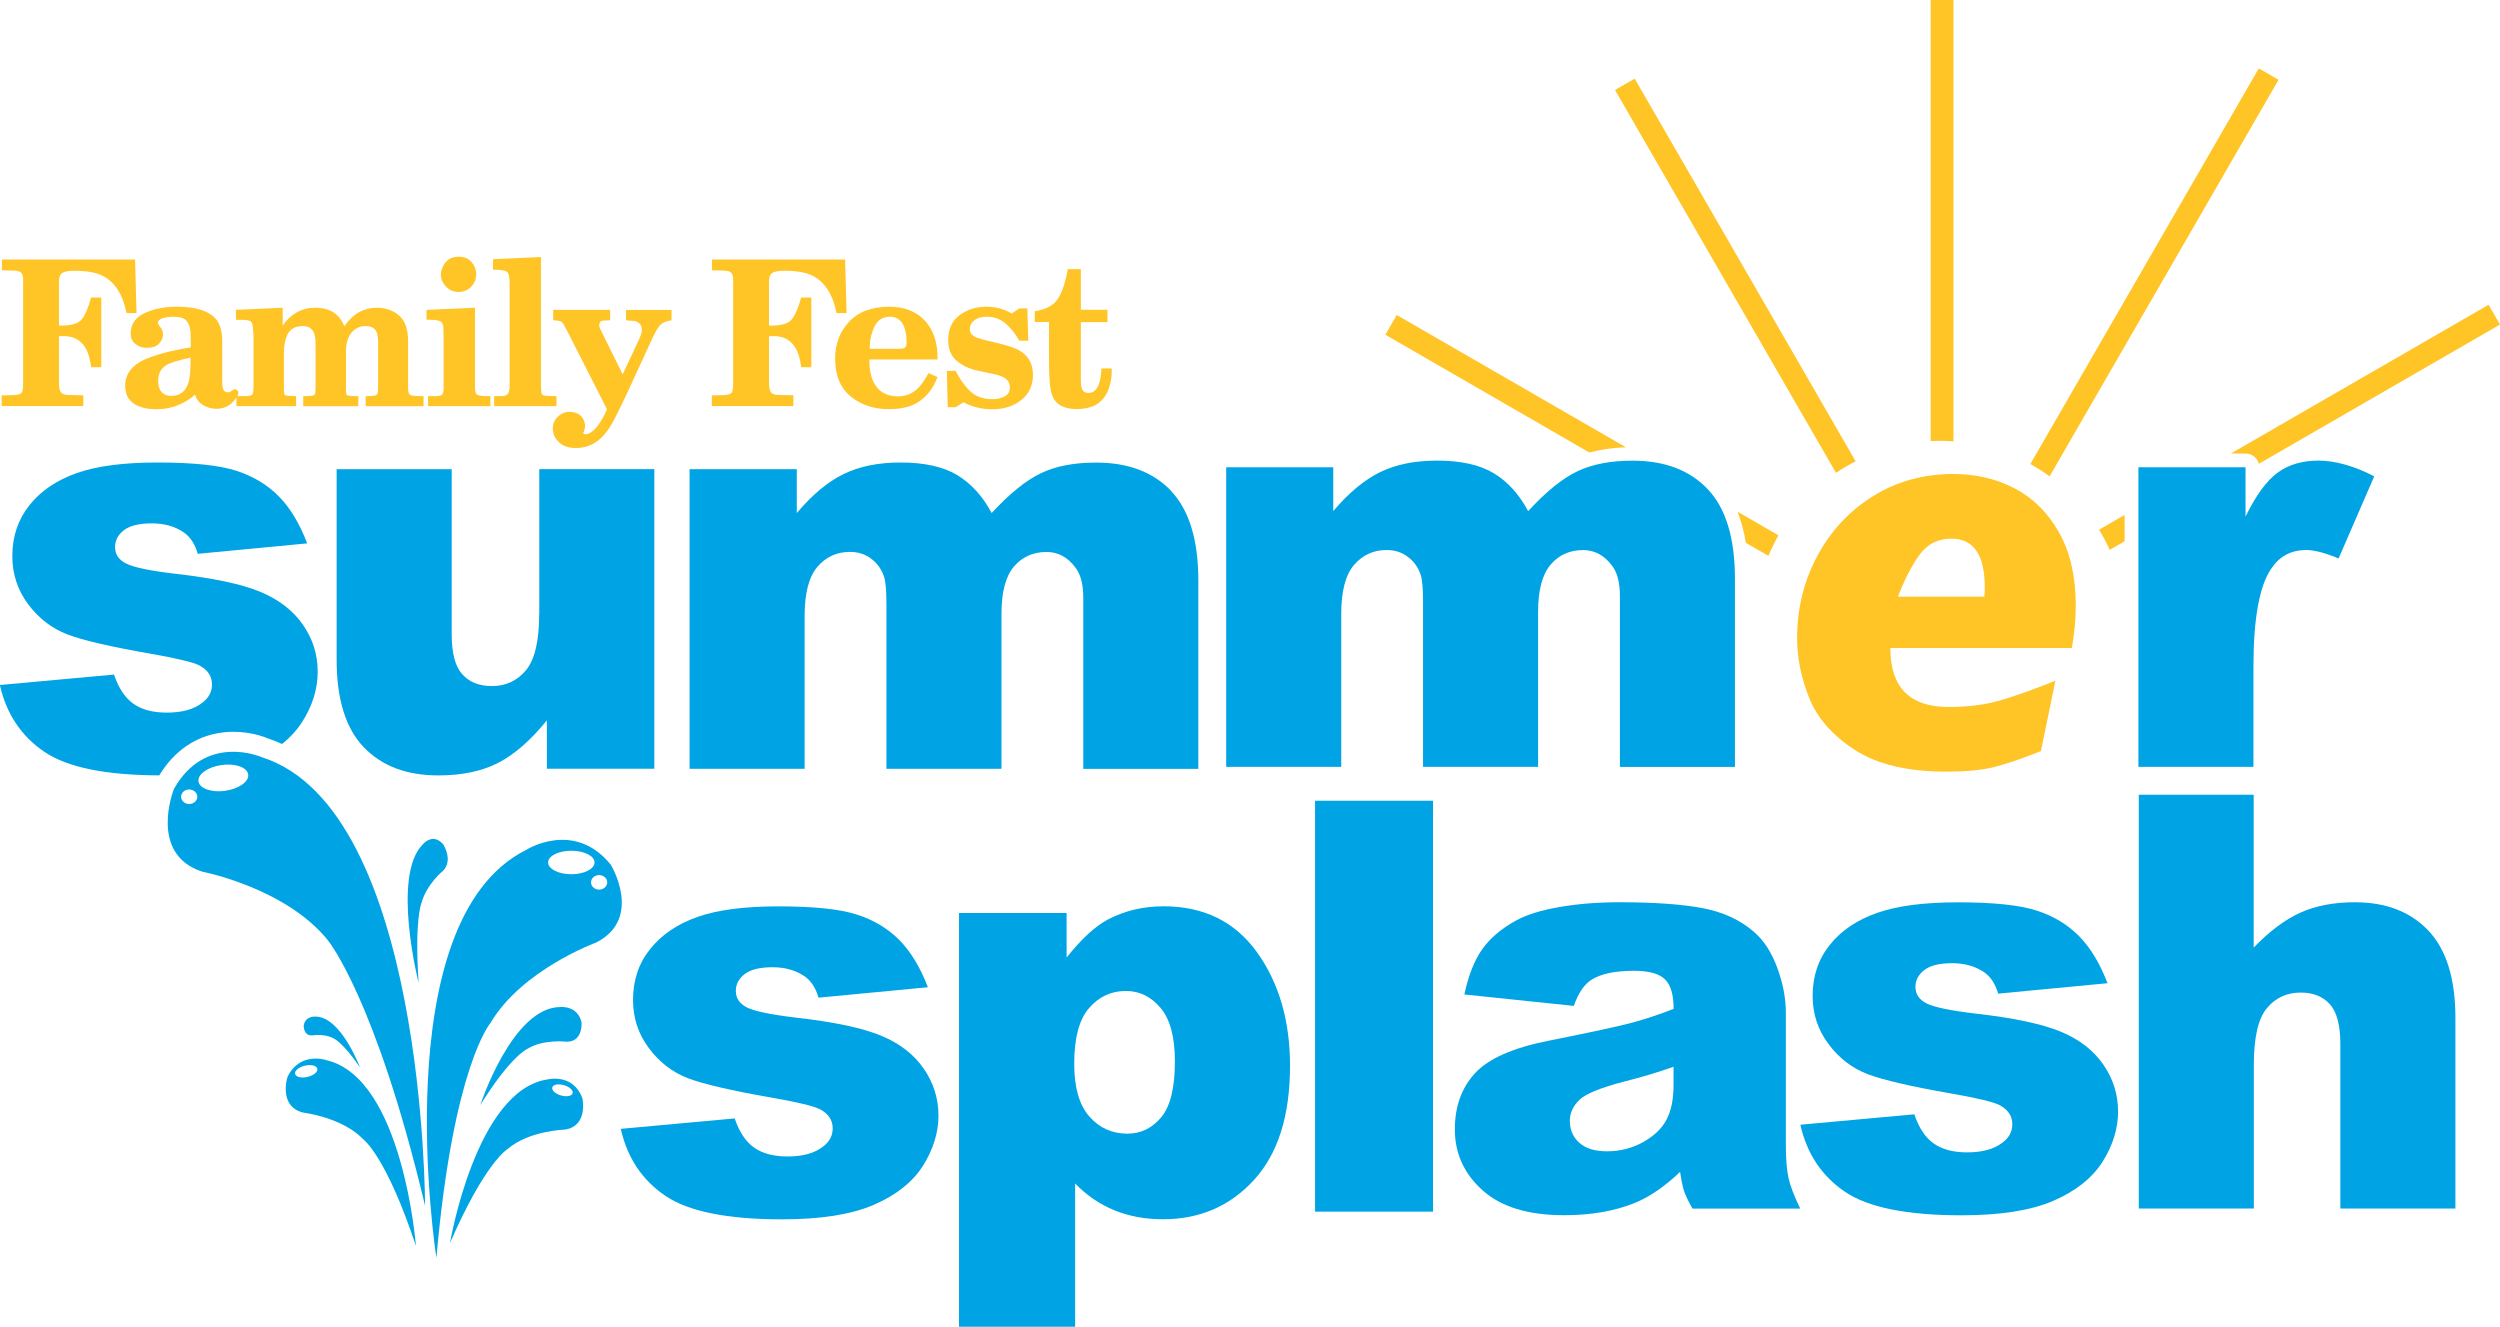
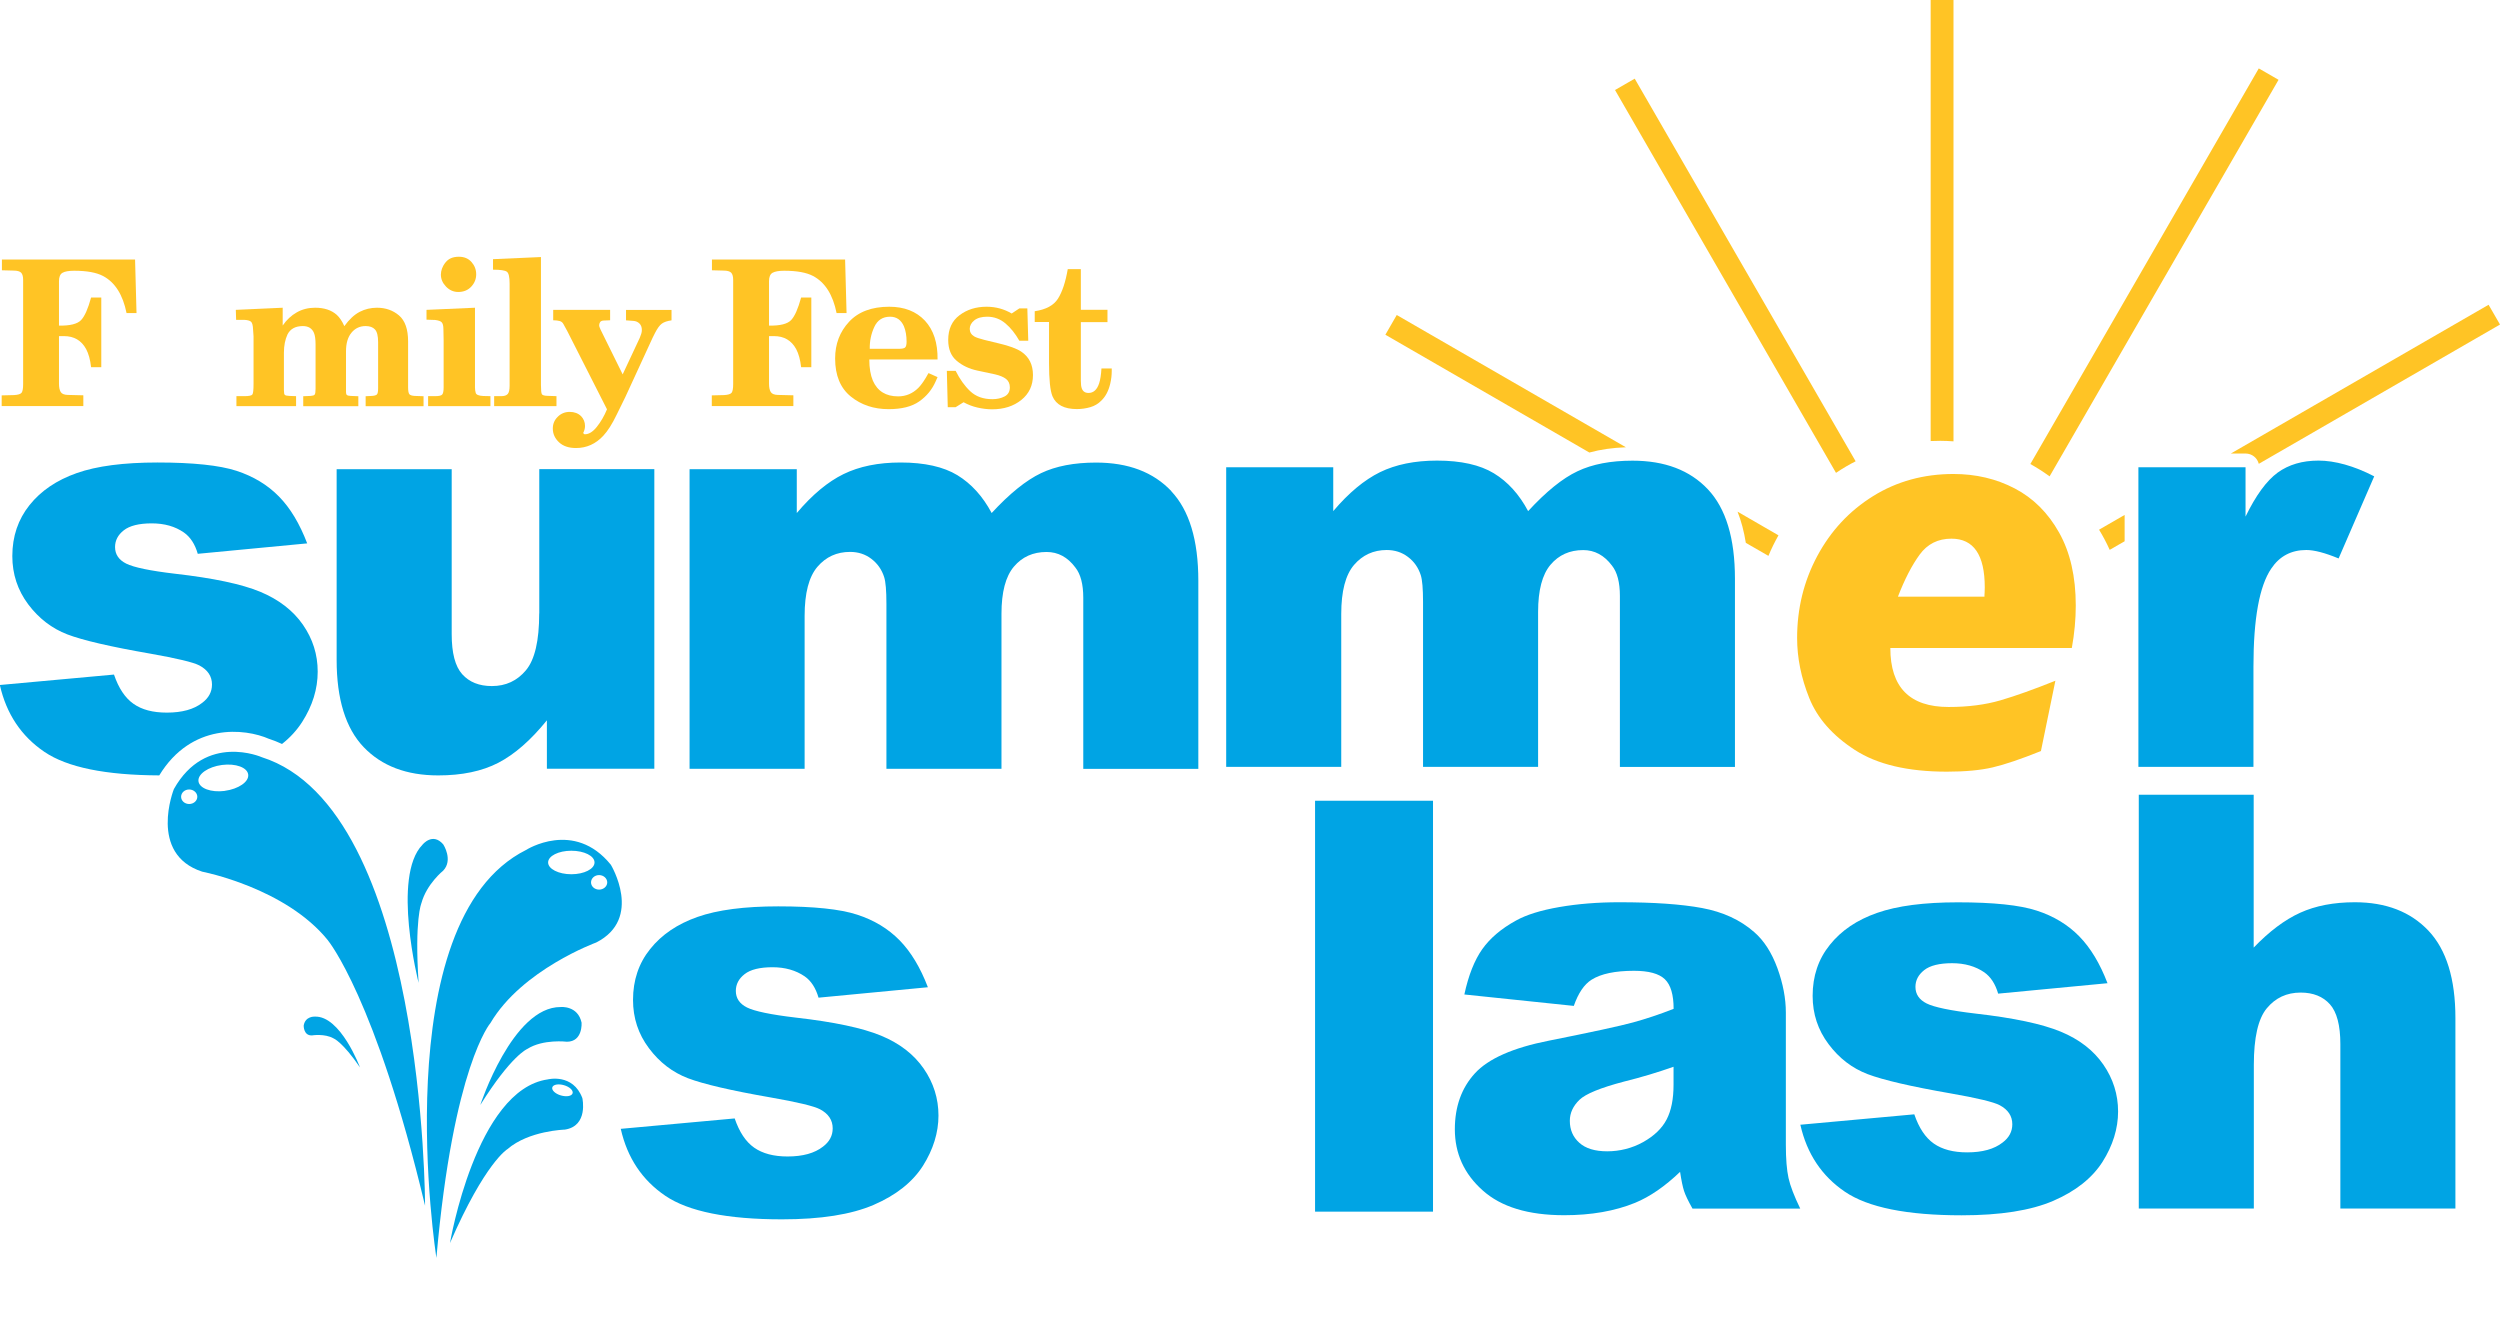
<svg xmlns="http://www.w3.org/2000/svg" id="Layer_2" data-name="Layer 2" viewBox="0 0 328.54 174.35">
  <defs>
    <style>
      .cls-1 {
        fill: #ffc425;
      }

      .cls-1, .cls-2 {
        stroke-width: 0px;
      }

      .cls-2 {
        fill: #00a4e4;
      }
    </style>
  </defs>
  <g id="Layer_1-2" data-name="Layer 1">
    <g>
      <g>
        <path class="cls-2" d="m57.35,165.31s-6.92-44.25,11.78-53.61c0,0,6.31-4.04,11.15,1.95,0,0,4.27,7.06-1.93,10.21,0,0-9.75,3.56-13.89,10.57,0,0-4.89,5.62-7.11,30.87Zm21.38-48.4c.59,0,1.07-.43,1.07-.95s-.48-.96-1.07-.96-1.06.43-1.06.96.48.95,1.06.95Zm-3.65-2.02c1.68,0,3.05-.69,3.05-1.55s-1.36-1.54-3.05-1.54-3.05.69-3.05,1.54,1.37,1.55,3.05,1.55Z" />
        <path class="cls-2" d="m47.32,140.3s-2.56-6.87-5.98-6.7c0,0-1.22-.07-1.43,1.17,0,0-.04,1.35,1.09,1.3,0,0,1.67-.27,2.83.39,0,0,1.15.41,3.49,3.83Z" />
        <path class="cls-2" d="m59.14,163.34s3.4-20.15,12.85-21.49c0,0,3.31-.84,4.54,2.46,0,0,.83,3.67-2.31,4.14,0,0-4.73.13-7.54,2.57,0,0-2.93,1.73-7.54,12.33Zm16.11-19.67c.11-.37-.4-.85-1.14-1.06-.74-.21-1.42-.09-1.53.29-.11.37.4.85,1.14,1.06.74.21,1.42.09,1.53-.29Z" />
        <path class="cls-2" d="m63.12,145.21s4.22-12.91,10.56-12.87c0,0,2.26-.23,2.75,2.06,0,0,.18,2.5-1.93,2.5,0,0-3.12-.38-5.21.95,0,0-2.1.85-6.17,7.36Z" />
-         <path class="cls-2" d="m47.74,149.72c-2.79-2.9-7.87-3.5-7.87-3.5-3.34-.81-2.09-4.69-2.09-4.69,1.65-3.43,5.14-2.2,5.14-2.2,10.04,2.37,11.74,24.41,11.74,24.41-3.93-11.87-6.92-14.02-6.92-14.02Zm-6.03-9.27c-.09-.41-.83-.59-1.64-.4-.81.19-1.39.68-1.29,1.08.1.41.83.59,1.64.39.81-.19,1.39-.67,1.29-1.08Z" />
        <path class="cls-2" d="m55.01,129.16s-3.55-13.99.51-18.15c0,0,1.33-1.69,2.74-.03,0,0,1.32,2.04-.02,3.44,0,0-2.17,1.74-2.86,4.27,0,0-.92,2.12-.37,10.46Z" />
        <path class="cls-2" d="m43.11,123.59c-5.57-6.93-16.54-9.04-16.54-9.04-7.12-2.32-3.72-10.85-3.72-10.85,4.18-7.46,11.56-4.19,11.56-4.19,21.46,6.82,21.45,58.94,21.45,58.94-6.49-27.27-12.75-34.85-12.75-34.85Zm-13.57-19.66c1.8-.24,3.19-1.19,3.08-2.13-.1-.94-1.65-1.51-3.46-1.27-1.8.24-3.18,1.19-3.08,2.13.11.94,1.65,1.51,3.45,1.28Zm-4.68,1.73c.59,0,1.07-.43,1.07-.95s-.48-.96-1.07-.96-1.06.43-1.06.96.48.95,1.06.95Z" />
      </g>
      <g>
        <path class="cls-1" d="m.22,51.96l1.63-.04c.52-.03.85-.13.99-.31.13-.18.2-.55.2-1.12v-13.72c0-.44-.09-.75-.26-.93-.17-.18-.51-.28-1-.28l-1.53-.04v-1.41h17.5l.19,7.03h-1.31c-.49-2.42-1.52-4.04-3.09-4.87-.87-.46-2.14-.69-3.79-.69-.71,0-1.23.09-1.54.27-.31.18-.46.55-.46,1.11v5.83c1.46.03,2.43-.22,2.91-.73.48-.51.91-1.5,1.31-2.96h1.34v9.16h-1.34c-.11-.99-.33-1.78-.65-2.38-.62-1.14-1.59-1.71-2.92-1.71h-.65v6.25c0,.49.08.86.23,1.1.15.24.46.37.94.38l2.03.05v1.41H.22v-1.41Z" />
-         <path class="cls-1" d="m18.99,47.25c1.08-.45,2.19-.81,3.35-1.07,1.16-.26,2.07-.44,2.73-.53v-.82l-.03-1.11c-.07-.99-.39-1.62-.95-1.88-.33-.15-.8-.22-1.4-.22-.68.04-1.17.12-1.48.26-.31.14-.46.32-.46.55,0,.05.01.1.03.14.02.04.05.09.08.15l.34.46c.07.1.12.21.16.34.04.13.06.27.06.41,0,.44-.17.85-.51,1.22-.34.37-.88.56-1.61.56-.58,0-1.08-.17-1.5-.51-.42-.34-.63-.79-.63-1.35,0-1.22.6-2.11,1.79-2.68,1.19-.57,2.62-.86,4.27-.86,2.59,0,4.33.57,5.22,1.71.5.63.75,1.59.75,2.88v5.07c0,.5.03.86.09,1.06.1.36.32.53.65.53.08,0,.15-.01.23-.04.08-.03.16-.07.23-.12l.27-.18s.11-.04.22-.06c.11,0,.21.05.3.14.09.09.13.2.13.33,0,.34-.28.77-.83,1.3-.55.53-1.24.79-2.05.79-.66,0-1.25-.17-1.78-.5-.53-.33-.87-.78-1.04-1.35-.52.49-1.22.94-2.12,1.33-.9.39-1.9.58-3.01.58-.88,0-1.63-.13-2.25-.39-1.2-.49-1.79-1.38-1.79-2.69,0-1.52.85-2.66,2.54-3.45Zm5.77,3.06c.21-.66.3-1.76.28-3.32-1.58.35-2.61.66-3.1.94-.76.44-1.15,1.13-1.15,2.07,0,.47.07.86.22,1.17.27.57.77.85,1.51.85,1.13,0,1.88-.57,2.24-1.71Z" />
        <path class="cls-1" d="m31.03,42.03l-.04-1.31,6.16-.28v2.34c.51-.75,1.13-1.32,1.85-1.73.72-.41,1.53-.61,2.41-.61,1.2,0,2.14.31,2.85.94.37.34.7.83.99,1.48.64-.89,1.31-1.51,2.02-1.88.7-.36,1.46-.54,2.28-.54,1.12,0,2.09.34,2.88,1.01.8.68,1.2,1.82,1.2,3.42v6.04c0,.47.06.77.17.9.12.13.35.2.7.22l1.16.04v1.31h-7.61v-1.31l.84-.04c.3-.02.51-.08.63-.18.11-.1.17-.37.17-.8v-6.09c0-.81-.14-1.37-.41-1.66-.27-.3-.68-.45-1.23-.45-.76,0-1.38.29-1.86.87-.48.58-.72,1.39-.72,2.45v5.37c0,.18.04.31.12.37.08.07.25.11.5.12l1,.04v1.31h-7.24v-1.31l.97-.04c.27-.02.45-.07.53-.17.08-.1.12-.36.12-.78v-5.8c0-.68-.07-1.2-.21-1.53-.25-.6-.74-.9-1.46-.9-.98,0-1.65.37-2.02,1.1-.31.67-.47,1.47-.47,2.41v4.9l.03.4c0,.17.1.28.27.32.17.04.6.07,1.3.08v1.31h-7.84v-1.31h1.03c.6,0,.95-.07,1.06-.21.11-.14.16-.61.16-1.4v-6.25l-.06-.86c-.02-.58-.11-.93-.28-1.07-.17-.14-.47-.22-.91-.24h-1.03Z" />
        <path class="cls-1" d="m56.05,42.03v-1.31l6.37-.28v10.47c0,.26.03.5.1.73.07.23.39.37.98.4l.95.02v1.31h-8.19v-1.31h.91c.49,0,.79-.06.93-.2.13-.13.2-.45.2-.96v-6.16l-.03-1.5c0-.45-.09-.74-.23-.89-.14-.15-.42-.24-.84-.3l-1.16-.04Zm2.48-7.51c.38-.52.97-.78,1.78-.78.69,0,1.24.23,1.65.69.41.46.62,1,.62,1.62s-.22,1.16-.65,1.62c-.43.46-1,.7-1.71.7-.61,0-1.14-.23-1.6-.7-.45-.47-.68-.99-.68-1.58,0-.53.19-1.05.57-1.57Z" />
        <path class="cls-1" d="m64.78,34.06l6.31-.28v16.81c0,.67.04,1.07.12,1.21.08.14.33.21.76.22l1.16.04v1.31h-8.19v-1.31h.95c.38,0,.66-.09.83-.28.17-.19.25-.55.25-1.09v-13.44c0-.85-.12-1.37-.36-1.54-.24-.18-.85-.27-1.82-.27v-1.37Z" />
        <path class="cls-1" d="m76.35,54.67c.35.37.53.8.53,1.31,0,.16-.02.31-.06.46-.04.15-.1.3-.18.46.06.11.13.17.22.17.53,0,1.05-.32,1.57-.97.52-.65.97-1.42,1.34-2.31l-5.2-10.24-.52-.95c-.11-.22-.28-.35-.5-.41-.22-.06-.5-.1-.85-.1v-1.37h7.48v1.37l-.76.03c-.29,0-.48.08-.56.22-.08.14-.12.27-.12.4,0,.09.02.17.05.25.03.08.08.2.15.36l2.89,5.85,2.25-4.81c.07-.17.13-.35.19-.52.06-.17.08-.34.08-.5,0-.36-.1-.64-.31-.85-.21-.21-.48-.33-.83-.35l-.94-.07v-1.37h5.98v1.37c-.56.08-.98.22-1.27.43-.29.21-.59.62-.91,1.25l-.31.62-3.59,7.8-1.12,2.28c-.6,1.25-1.19,2.17-1.76,2.78-1,1.08-2.2,1.62-3.59,1.62-.95,0-1.7-.25-2.24-.76-.54-.51-.81-1.11-.81-1.8,0-.61.21-1.12.65-1.55.43-.43.96-.64,1.57-.64s1.12.19,1.48.55Z" />
        <path class="cls-1" d="m93.53,51.96l1.63-.04c.52-.03.85-.13.99-.31.13-.18.2-.55.2-1.12v-13.72c0-.44-.09-.75-.26-.93-.17-.18-.51-.28-1-.28l-1.53-.04v-1.41h17.5l.19,7.03h-1.31c-.49-2.42-1.52-4.04-3.09-4.87-.87-.46-2.14-.69-3.79-.69-.71,0-1.22.09-1.54.27-.31.18-.46.55-.46,1.11v5.83c1.46.03,2.43-.22,2.91-.73.48-.51.91-1.5,1.31-2.96h1.34v9.16h-1.34c-.11-.99-.33-1.78-.65-2.38-.62-1.14-1.59-1.71-2.92-1.71h-.65v6.25c0,.49.08.86.23,1.1.15.24.46.37.94.38l2.03.05v1.41h-10.72v-1.41Z" />
        <path class="cls-1" d="m111.58,42.29c1.22-1.32,2.99-1.98,5.28-1.98,1.98,0,3.54.61,4.69,1.83,1.14,1.23,1.69,2.93,1.66,5.1h-8.97c0,1.13.16,2.06.47,2.79.6,1.37,1.71,2.06,3.32,2.06,1.02,0,1.9-.37,2.65-1.11.42-.42.86-1.07,1.34-1.95l1.19.53-.23.52c-.48,1.11-1.21,2-2.19,2.68-.97.68-2.31,1.01-4.01,1.01-1.94,0-3.6-.55-4.97-1.66-1.37-1.11-2.06-2.77-2.06-5,0-1.9.61-3.51,1.84-4.83Zm6.54,3.55c.39,0,.66-.05.8-.15.14-.1.22-.36.22-.78,0-.8-.12-1.47-.35-2.03-.37-.84-.97-1.26-1.82-1.26-.97,0-1.66.45-2.07,1.34-.42.9-.62,1.86-.6,2.88h3.82Z" />
        <path class="cls-1" d="m124.55,53.49l-.12-4.75h1.16c.54,1.08,1.17,1.97,1.91,2.67.74.7,1.71,1.05,2.92,1.05.6,0,1.14-.12,1.6-.36.46-.24.69-.64.69-1.2,0-.47-.17-.84-.5-1.1-.33-.26-.82-.46-1.47-.61l-2.3-.49c-1.08-.23-1.98-.66-2.72-1.29-.74-.62-1.11-1.54-1.11-2.73,0-1.42.49-2.51,1.48-3.25.99-.75,2.18-1.12,3.56-1.12.62,0,1.2.08,1.75.23.54.15,1.06.37,1.55.66l1.01-.67h1.05l.12,4.25h-1.17c-.53-.93-1.13-1.69-1.83-2.28-.69-.58-1.49-.88-2.39-.88-.73,0-1.3.16-1.7.48-.4.32-.6.7-.6,1.12s.2.76.59.99c.23.14.68.29,1.34.46l1.9.46c1.36.32,2.34.68,2.94,1.08,1.03.69,1.54,1.72,1.54,3.08s-.51,2.45-1.53,3.27-2.3,1.23-3.85,1.23c-.61,0-1.25-.08-1.91-.23-.66-.15-1.27-.39-1.83-.7l-1.04.65h-1.05Z" />
        <path class="cls-1" d="m135.98,40.9c1.48-.22,2.5-.77,3.06-1.66.56-.89.99-2.18,1.28-3.87h1.72v5.34h3.5v1.62h-3.5v7.7c0,.46.04.8.13,1.03.15.39.44.58.88.58.65,0,1.12-.42,1.4-1.28.15-.46.25-1.11.3-1.94h1.35v.34c0,.54-.06,1.08-.19,1.63-.22.96-.61,1.71-1.17,2.25-.41.42-.9.71-1.46.87-.56.16-1.15.25-1.76.25-1.66,0-2.73-.56-3.21-1.69-.3-.72-.45-2.18-.45-4.38v-5.37h-1.88v-1.44Z" />
      </g>
      <path class="cls-1" d="m272.79,79.57c0,1.8-.17,3.66-.52,5.59h-23.85c0,5.17,2.55,7.75,7.66,7.75,2.54,0,4.82-.29,6.83-.88,2.01-.59,4.41-1.45,7.2-2.57l-1.9,9.24c-2.64,1.06-4.76,1.78-6.35,2.15-1.59.37-3.6.56-6.01.56-5.13,0-9.16-.95-12.1-2.86-2.94-1.91-4.93-4.18-5.99-6.83-1.06-2.65-1.59-5.27-1.59-7.87,0-3.88.88-7.48,2.65-10.78,1.77-3.3,4.21-5.93,7.33-7.87,3.12-1.94,6.65-2.91,10.57-2.91,2.94,0,5.62.63,8.05,1.9,2.43,1.27,4.37,3.2,5.83,5.8,1.46,2.6,2.19,5.8,2.19,9.59Zm-12-1.16c0-.17,0-.34.02-.5.01-.16.02-.4.02-.72,0-4.27-1.46-6.4-4.38-6.4-1.77,0-3.16.7-4.18,2.1-1.02,1.4-1.97,3.24-2.85,5.52h11.37Z" />
      <g>
        <path class="cls-1" d="m256.72,58V0h-3v57.96c.42-.02.85-.03,1.28-.03.58,0,1.15.03,1.72.07Z" />
        <path class="cls-1" d="m214.84,10.33l-2.6,1.5,29.04,50.31c.83-.56,1.69-1.07,2.58-1.52l-29.03-50.28Z" />
        <path class="cls-1" d="m299.44,10.49l-2.6-1.5-30.02,51.99c.88.49,1.72,1.03,2.53,1.62l30.08-52.1Z" />
        <g>
          <path class="cls-1" d="m183.56,41.39l-1.5,2.6,26.81,15.48c1.45-.4,3.05-.63,4.8-.69l-30.11-17.38Z" />
          <path class="cls-1" d="m233.72,70.35l-5.38-3.11c.49,1.23.85,2.6,1.09,4.1l2.97,1.71c.38-.93.83-1.83,1.32-2.7Z" />
        </g>
        <g>
          <path class="cls-1" d="m296.83,60.96l31.71-18.31-1.5-2.6-33.87,19.55h1.93c.84,0,1.54.57,1.74,1.35Z" />
          <path class="cls-1" d="m275.85,69.61c.52.85.99,1.74,1.4,2.65l1.96-1.13v-3.46l-3.36,1.94Z" />
        </g>
      </g>
      <g>
        <g>
          <path class="cls-2" d="m81.55,148.35l15-1.37c.61,1.79,1.46,3.07,2.56,3.84,1.1.77,2.56,1.16,4.39,1.16,2,0,3.55-.43,4.65-1.29.85-.64,1.28-1.44,1.28-2.4,0-1.08-.55-1.92-1.66-2.51-.8-.42-2.95-.94-6.45-1.55-5.23-.91-8.87-1.76-10.9-2.53-2.04-.78-3.75-2.09-5.14-3.95-1.39-1.85-2.09-3.96-2.09-6.34,0-2.59.75-4.83,2.26-6.7,1.5-1.88,3.57-3.28,6.21-4.21s6.18-1.39,10.61-1.39c4.68,0,8.14.36,10.37,1.09,2.23.72,4.09,1.85,5.58,3.37s2.73,3.58,3.72,6.17l-14.37,1.37c-.37-1.27-.97-2.21-1.82-2.8-1.17-.8-2.58-1.2-4.23-1.2s-2.9.3-3.67.91c-.77.6-1.15,1.34-1.15,2.2,0,.96.49,1.69,1.47,2.18.98.49,3.12.94,6.43,1.33,5.01.57,8.73,1.36,11.18,2.37,2.44,1.01,4.31,2.45,5.61,4.33,1.29,1.87,1.94,3.93,1.94,6.17s-.69,4.47-2.05,6.62c-1.37,2.14-3.53,3.85-6.47,5.12-2.95,1.27-6.96,1.9-12.04,1.9-7.18,0-12.29-1.03-15.33-3.09-3.04-2.06-5-4.99-5.86-8.79Z" />
-           <path class="cls-2" d="m126.03,174.35v-54.37h14.14v5.85c1.96-2.45,3.76-4.11,5.4-4.98,2.21-1.16,4.66-1.75,7.34-1.75,5.29,0,9.38,2.01,12.28,6.04,2.89,4.03,4.34,9,4.34,14.93,0,6.55-1.58,11.54-4.73,14.99-3.16,3.45-7.14,5.17-11.96,5.17-2.34,0-4.46-.39-6.39-1.18-1.93-.79-3.65-1.96-5.16-3.52v18.82h-15.25Zm15.14-34.55c0,3.11.66,5.41,1.98,6.92s2.99,2.26,5.01,2.26c1.77,0,3.25-.72,4.45-2.16,1.2-1.44,1.79-3.89,1.79-7.34,0-3.18-.62-5.52-1.87-7.01-1.25-1.49-2.77-2.24-4.56-2.24-1.95,0-3.56.75-4.86,2.26-1.3,1.5-1.94,3.95-1.94,7.32Z" />
        </g>
        <g>
          <path class="cls-2" d="m206.81,132.19l-14.37-1.5c.54-2.52,1.33-4.5,2.35-5.95,1.03-1.45,2.5-2.7,4.43-3.76,1.38-.77,3.28-1.36,5.71-1.78s5.04-.63,7.86-.63c4.52,0,8.15.25,10.89.76,2.74.51,5.03,1.56,6.86,3.17,1.28,1.11,2.29,2.69,3.04,4.73.74,2.04,1.11,3.98,1.11,5.84v17.38c0,1.86.12,3.31.35,4.36.23,1.05.75,2.39,1.54,4.02h-14.16c-.57-1.01-.94-1.79-1.11-2.32-.17-.53-.35-1.37-.52-2.51-1.98,1.9-3.95,3.26-5.91,4.07-2.67,1.09-5.78,1.63-9.32,1.63-4.71,0-8.28-1.08-10.71-3.26-2.44-2.17-3.66-4.85-3.66-8.03,0-2.98.88-5.44,2.64-7.36,1.76-1.92,5-3.36,9.73-4.29,5.67-1.13,9.35-1.93,11.03-2.39,1.68-.46,3.47-1.05,5.35-1.79,0-1.85-.38-3.15-1.15-3.89-.77-.74-2.12-1.11-4.05-1.11-2.48,0-4.34.39-5.58,1.17-.97.61-1.75,1.76-2.34,3.45Zm13.12,8c-2.09.74-4.26,1.39-6.52,1.95-3.08.81-5.03,1.61-5.84,2.39-.84.81-1.27,1.73-1.27,2.76,0,1.18.41,2.14,1.25,2.89.83.75,2.05,1.12,3.67,1.12s3.26-.4,4.71-1.21c1.45-.81,2.48-1.8,3.09-2.97.61-1.17.91-2.68.91-4.55v-2.39Z" />
          <path class="cls-2" d="m236.57,147.81l15-1.37c.61,1.79,1.46,3.07,2.56,3.84,1.1.77,2.56,1.16,4.39,1.16,2,0,3.55-.43,4.65-1.29.85-.64,1.28-1.44,1.28-2.4,0-1.08-.55-1.92-1.66-2.51-.8-.42-2.95-.94-6.45-1.55-5.23-.91-8.87-1.76-10.9-2.53-2.04-.78-3.75-2.09-5.14-3.95-1.39-1.85-2.09-3.96-2.09-6.34,0-2.59.75-4.83,2.26-6.7,1.5-1.88,3.57-3.28,6.21-4.2,2.64-.93,6.18-1.39,10.61-1.39,4.68,0,8.14.36,10.37,1.09,2.23.72,4.09,1.85,5.58,3.37s2.73,3.58,3.72,6.17l-14.37,1.37c-.37-1.27-.97-2.2-1.82-2.8-1.17-.8-2.58-1.2-4.23-1.2s-2.9.3-3.67.91-1.15,1.34-1.15,2.2c0,.96.49,1.69,1.47,2.18.98.49,3.12.94,6.43,1.33,5.01.57,8.73,1.36,11.18,2.37,2.44,1.01,4.31,2.45,5.61,4.33,1.29,1.87,1.94,3.93,1.94,6.17s-.69,4.47-2.05,6.62c-1.37,2.14-3.53,3.85-6.47,5.12-2.95,1.27-6.96,1.9-12.04,1.9-7.18,0-12.29-1.03-15.33-3.09-3.04-2.06-5-4.99-5.86-8.79Z" />
          <path class="cls-2" d="m281.05,104.44h15.12v20.09c2.05-2.13,4.08-3.66,6.11-4.58,2.02-.92,4.42-1.38,7.18-1.38,4.1,0,7.32,1.25,9.68,3.74,2.36,2.5,3.54,6.32,3.54,11.49v25.02h-15.12v-21.61c0-2.46-.46-4.21-1.37-5.23-.91-1.02-2.2-1.54-3.85-1.54-1.83,0-3.31.69-4.45,2.07-1.14,1.38-1.7,3.86-1.7,7.44v18.87h-15.12v-54.37Z" />
        </g>
        <rect class="cls-2" x="172.82" y="105.23" width="15.5" height="54" />
      </g>
      <path class="cls-2" d="m161.12,61.41h14.09v5.76c2.03-2.4,4.08-4.1,6.15-5.12,2.07-1.01,4.57-1.52,7.49-1.52,3.15,0,5.64.56,7.47,1.67,1.83,1.11,3.33,2.77,4.5,4.97,2.37-2.57,4.53-4.32,6.49-5.24,1.95-.93,4.36-1.39,7.23-1.39,4.23,0,7.53,1.25,9.9,3.76,2.37,2.51,3.56,6.43,3.56,11.77v24.72h-15.12v-22.48c0-1.78-.35-3.11-1.04-3.98-1.02-1.36-2.28-2.04-3.78-2.04-1.78,0-3.21.64-4.3,1.93-1.09,1.29-1.63,3.36-1.63,6.2v20.36h-15.12v-21.68c0-1.73-.1-2.9-.3-3.52-.32-.99-.88-1.79-1.68-2.39-.8-.61-1.73-.91-2.8-.91-1.74,0-3.17.66-4.29,1.96-1.12,1.31-1.68,3.46-1.68,6.45v20.09h-15.12v-39.37Z" />
      <path class="cls-2" d="m281.01,61.41h14.09v6.48c1.36-2.8,2.77-4.72,4.22-5.78,1.45-1.05,3.24-1.58,5.37-1.58s4.67.69,7.32,2.07l-4.68,10.79c-1.79-.74-3.2-1.11-4.24-1.11-1.98,0-3.52.81-4.61,2.44-1.56,2.29-2.34,6.59-2.34,12.88v13.18h-15.12v-39.37Z" />
      <path class="cls-2" d="m35.4,97.11c.57.19,1.12.41,1.66.66,1.08-.85,1.95-1.81,2.64-2.88,1.37-2.14,2.05-4.35,2.05-6.62s-.65-4.3-1.94-6.17c-1.3-1.87-3.17-3.31-5.61-4.33-2.44-1.01-6.17-1.8-11.18-2.37-3.31-.39-5.45-.84-6.43-1.33-.98-.49-1.47-1.22-1.47-2.18,0-.86.38-1.6,1.15-2.2.77-.6,1.99-.91,3.67-.91s3.07.4,4.23,1.2c.85.6,1.46,1.54,1.82,2.8l14.38-1.37c-.99-2.59-2.22-4.65-3.72-6.17-1.49-1.52-3.35-2.64-5.58-3.37-2.23-.72-5.69-1.09-10.37-1.09-4.44,0-7.98.46-10.61,1.39-2.64.93-4.71,2.33-6.21,4.21-1.5,1.88-2.26,4.11-2.26,6.7,0,2.37.7,4.48,2.09,6.34,1.39,1.85,3.11,3.17,5.14,3.95,2.04.78,5.67,1.62,10.9,2.53,3.5.62,5.65,1.13,6.45,1.55,1.11.59,1.66,1.43,1.66,2.51,0,.96-.43,1.76-1.28,2.4-1.1.86-2.65,1.29-4.65,1.29-1.83,0-3.29-.38-4.39-1.16-1.1-.77-1.95-2.05-2.56-3.84l-15,1.37c.86,3.8,2.82,6.73,5.86,8.79,3.01,2.04,8.04,3.06,15.09,3.09,4.22-6.93,11.23-6.21,14.45-4.79Z" />
      <path class="cls-2" d="m70.86,80.62c0,3.59-.58,6.07-1.74,7.46-1.16,1.39-2.65,2.08-4.48,2.08-1.67,0-2.97-.52-3.9-1.56s-1.38-2.79-1.38-5.27v-21.67h-15.12v25.05c0,5.16,1.18,8.99,3.55,11.47,2.37,2.48,5.63,3.72,9.8,3.72,3.12,0,5.76-.55,7.9-1.66,2.14-1.11,4.27-2.97,6.38-5.58v6.36h14.12v-39.37h-15.12v18.96Z" />
      <path class="cls-2" d="m153.94,64.55c-2.37-2.51-5.67-3.76-9.9-3.76-2.87,0-5.28.46-7.23,1.39-1.95.93-4.12,2.67-6.49,5.24-1.17-2.2-2.67-3.85-4.5-4.97-1.83-1.11-4.32-1.67-7.47-1.67-2.93,0-5.42.51-7.49,1.52-2.07,1.01-4.12,2.72-6.15,5.12v-5.76h-14.09v39.37h15.12v-20.09c0-2.99.56-5.14,1.68-6.45,1.12-1.31,2.55-1.96,4.29-1.96,1.07,0,2,.3,2.8.91.8.61,1.36,1.4,1.68,2.39.2.62.3,1.79.3,3.52v21.68h15.12v-20.36c0-2.85.54-4.91,1.63-6.2,1.09-1.29,2.52-1.93,4.3-1.93,1.51,0,2.77.68,3.78,2.04.69.87,1.04,2.19,1.04,3.98v22.48h15.12v-24.72c0-5.34-1.19-9.26-3.56-11.77Z" />
    </g>
  </g>
</svg>